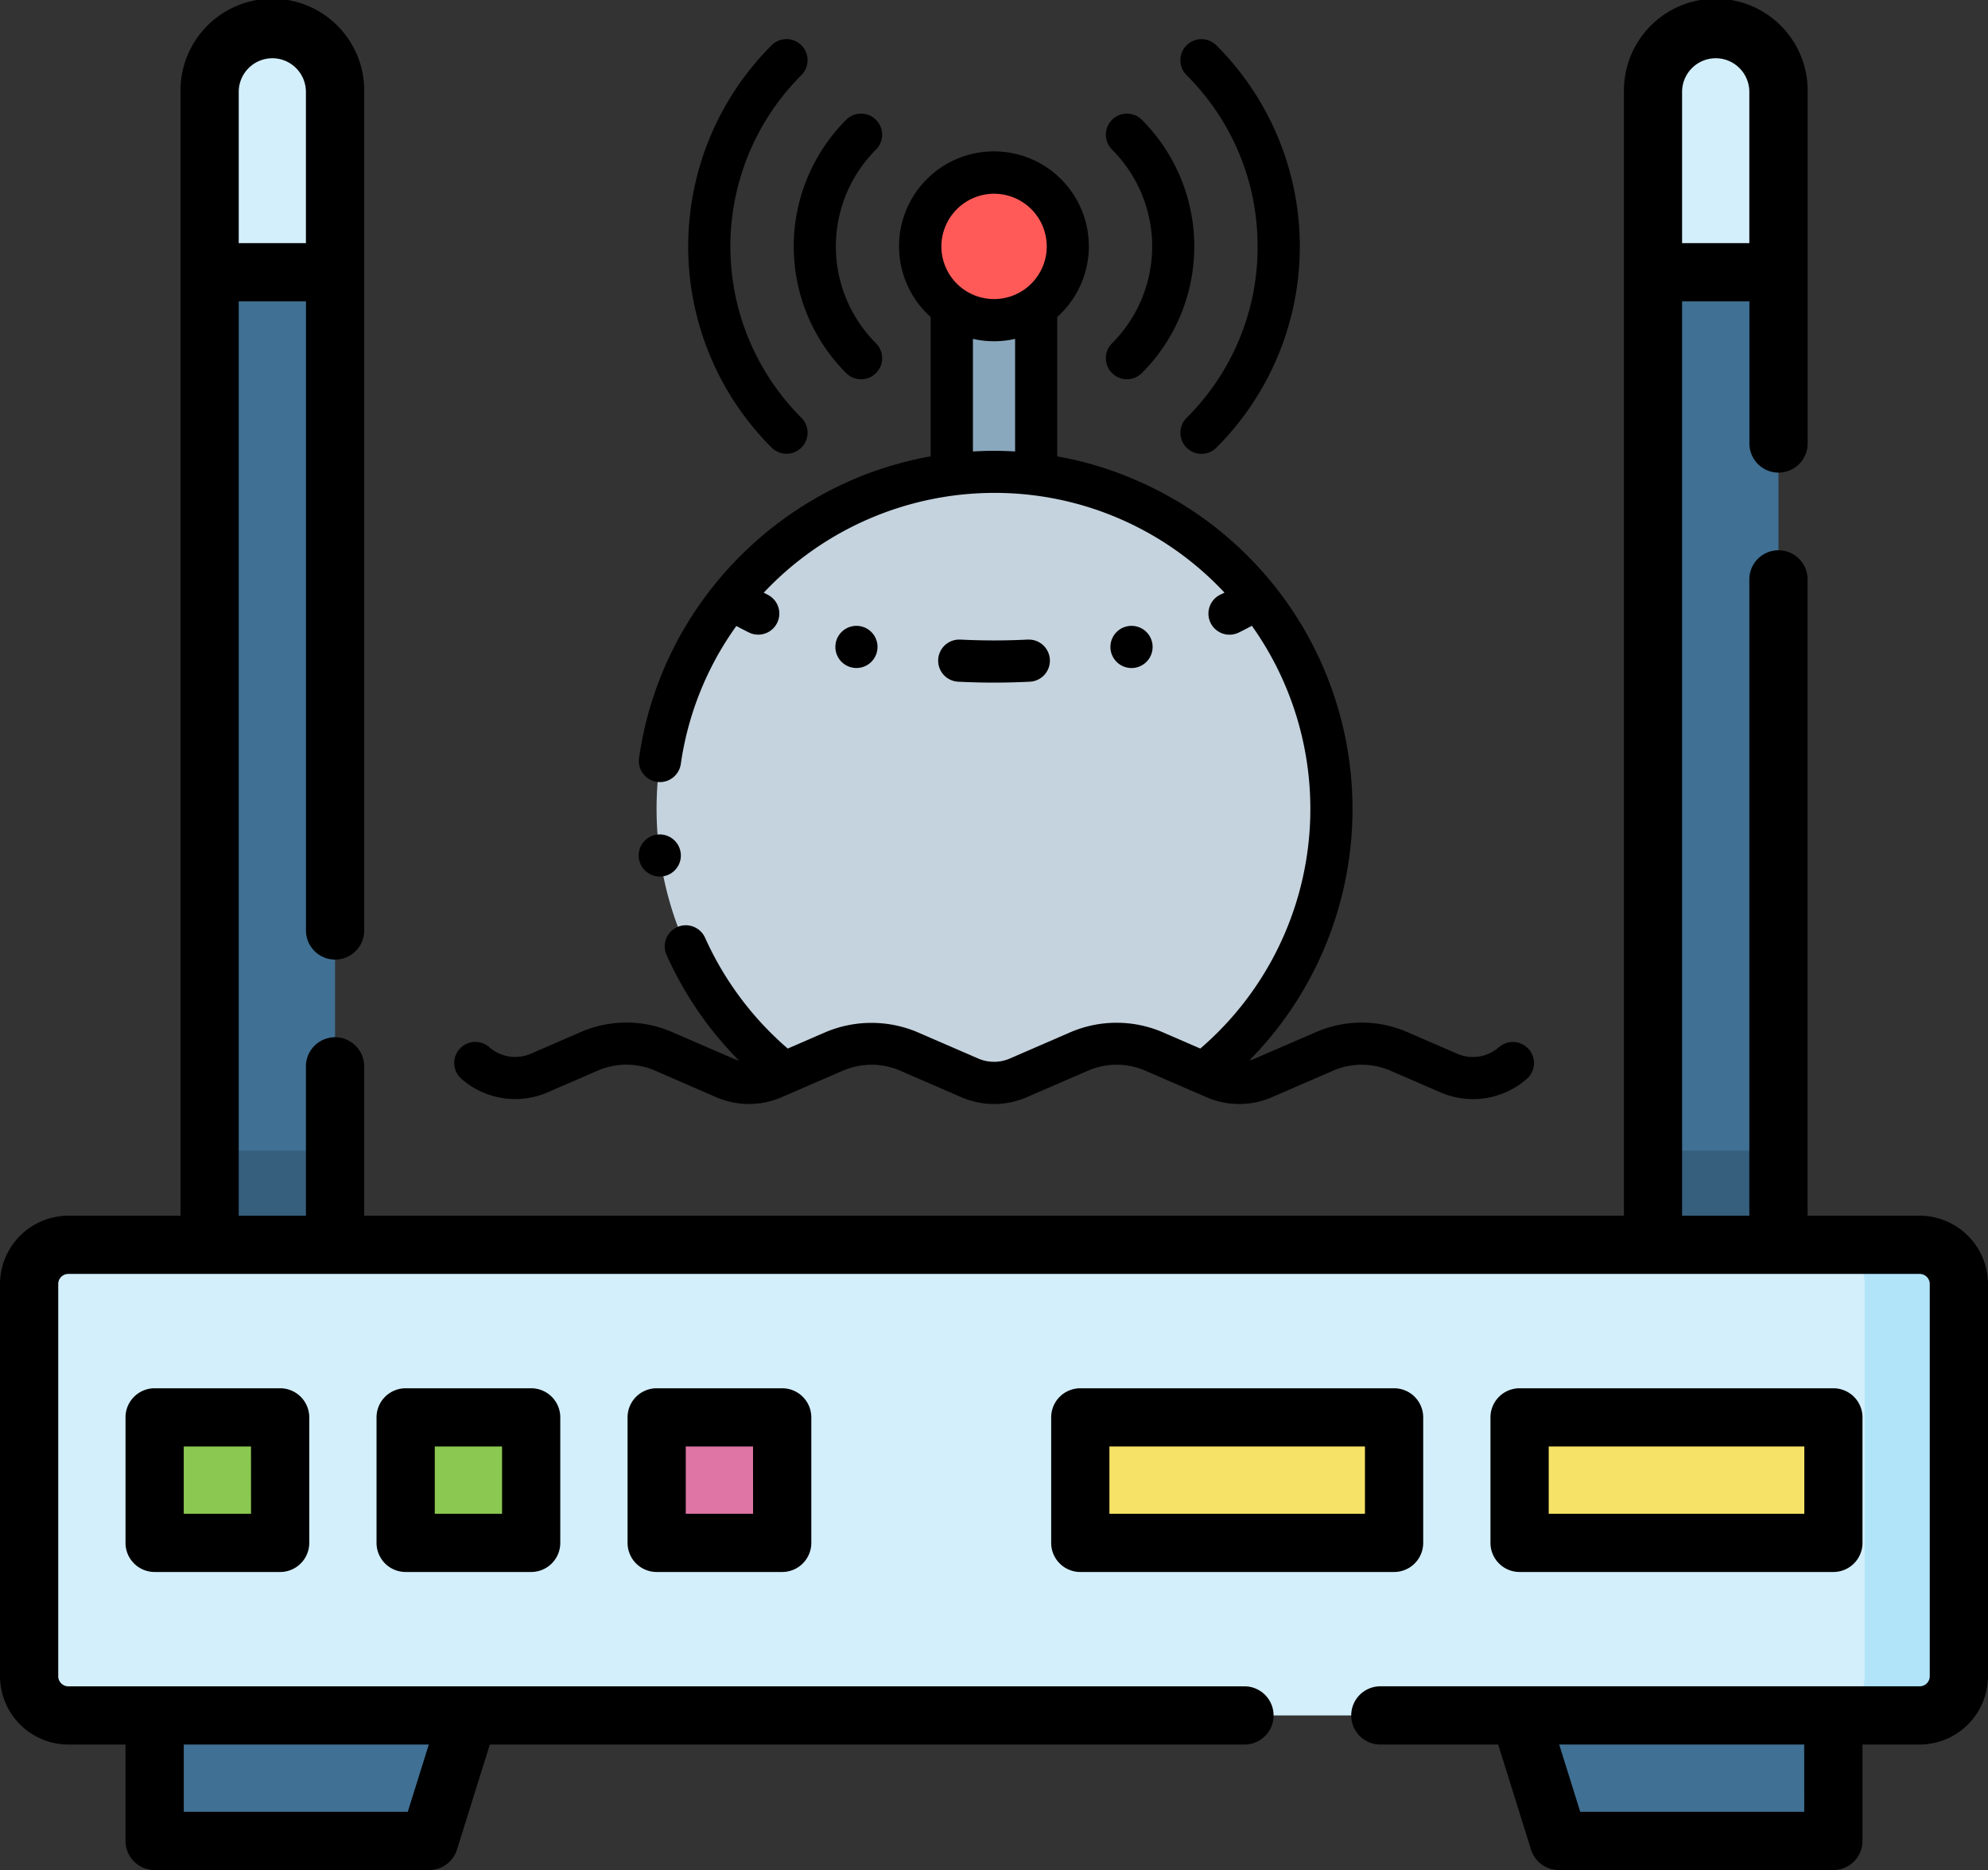
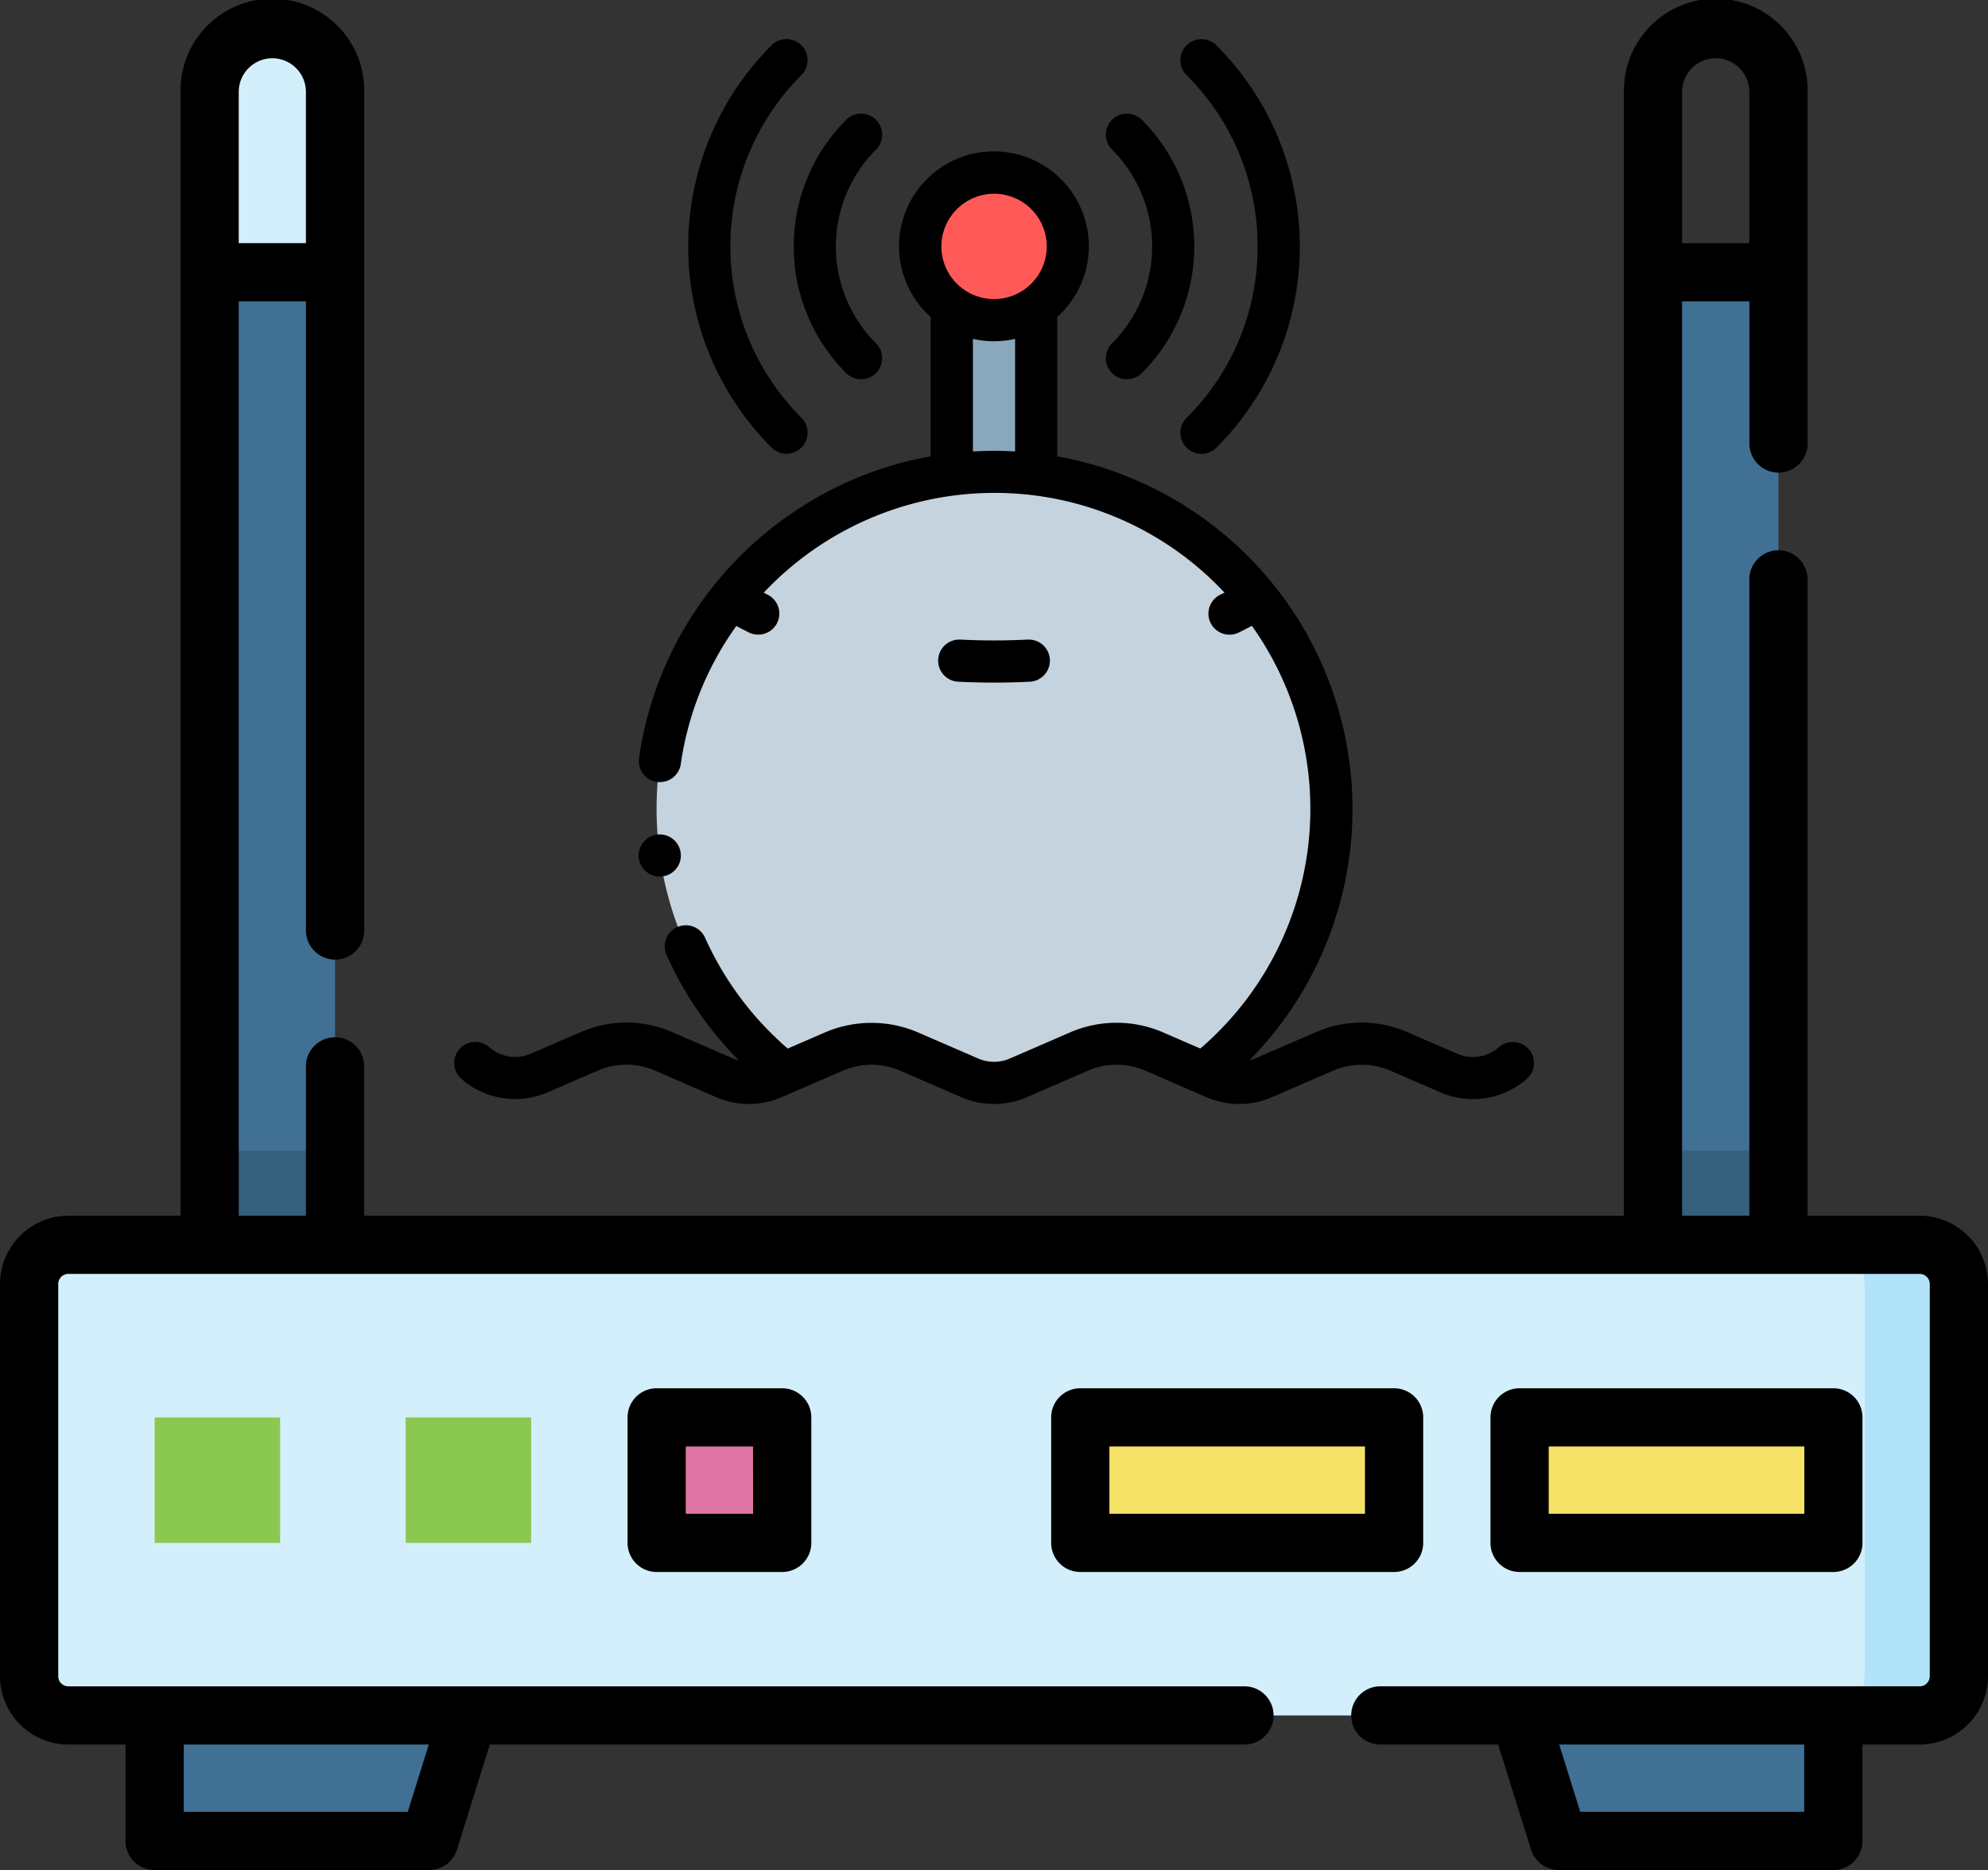
<svg xmlns="http://www.w3.org/2000/svg" width="101.592" height="95.58" viewBox="0 0 101.592 95.58">
  <rect x="0" y="0" width="101.592" height="95.58" fill="#333333" stroke="none" />
  <defs>
    <style>
      .cls-1 {
        fill: #407093;
      }

      .cls-2 {
        fill: #365e7d;
      }

      .cls-3 {
        fill: #d3effb;
      }

      .cls-4 {
        fill: #b1e4f9;
      }

      .cls-5 {
        fill: #f6e266;
      }

      .cls-6 {
        fill: #8bc852;
      }

      .cls-7 {
        fill: #df75a5;
      }

      .cls-8 {
        fill: #8aa8bd;
      }

      .cls-9 {
        fill: #c5d3de;
      }

      .cls-10 {
        fill: #ff5a58;
      }
    </style>
  </defs>
  <g id="Group_5234" data-name="Group 5234" transform="translate(-806.616 -3226.663)">
    <g id="Group_5235" data-name="Group 5235" transform="translate(0 6)">
      <g id="router" transform="translate(806.616 3220.663)">
        <g id="Group_4975" data-name="Group 4975" transform="translate(1.488 1.489)">
          <g id="Group_4961" data-name="Group 4961" transform="translate(9.22)">
            <g id="Group_4958" data-name="Group 4958" transform="translate(0 12.427)">
              <path id="Path_9868" data-name="Path 9868" class="cls-1" d="M0,0H49.709V6.414H0Z" transform="translate(6.414) rotate(90)" />
            </g>
            <g id="Group_4959" data-name="Group 4959" transform="translate(0 57.326)">
              <path id="Path_9869" data-name="Path 9869" class="cls-2" d="M53.967,311.56h6.414v4.811H53.967Z" transform="translate(-53.967 -311.56)" />
            </g>
            <g id="Group_4960" data-name="Group 4960">
              <path id="Path_9870" data-name="Path 9870" class="cls-3" d="M53.967,35.08V25.86a3.207,3.207,0,1,1,6.414,0v9.22H53.967Z" transform="translate(-53.967 -22.653)" />
            </g>
          </g>
          <g id="Group_4965" data-name="Group 4965" transform="translate(82.982)">
            <g id="Group_4962" data-name="Group 4962" transform="translate(0 12.427)">
              <path id="Path_9871" data-name="Path 9871" class="cls-1" d="M0,0H49.709V6.414H0Z" transform="translate(6.414) rotate(90)" />
            </g>
            <g id="Group_4963" data-name="Group 4963" transform="translate(0 57.326)">
              <path id="Path_9872" data-name="Path 9872" class="cls-2" d="M425.707,311.56h6.414v4.811h-6.414Z" transform="translate(-425.707 -311.56)" />
            </g>
            <g id="Group_4964" data-name="Group 4964">
-               <path id="Path_9873" data-name="Path 9873" class="cls-3" d="M432.121,35.08V25.86a3.207,3.207,0,1,0-6.414,0v9.22h6.414Z" transform="translate(-425.707 -22.653)" />
-             </g>
+               </g>
          </g>
          <g id="Group_4966" data-name="Group 4966" transform="translate(6.414 86.189)">
            <path id="Path_9874" data-name="Path 9874" class="cls-1" d="M39.825,463.438v-6.414H55.86l-2,6.414Z" transform="translate(-39.825 -457.024)" />
          </g>
          <g id="Group_4967" data-name="Group 4967" transform="translate(76.167 86.189)">
            <path id="Path_9875" data-name="Path 9875" class="cls-1" d="M407.4,463.438v-6.414H391.362l2,6.414Z" transform="translate(-391.362 -457.024)" />
          </g>
          <g id="Group_4968" data-name="Group 4968" transform="translate(0 62.136)">
            <path id="Path_9876" data-name="Path 9876" class="cls-3" d="M104.112,359.857H9.5a2,2,0,0,1-2-2V337.808a2,2,0,0,1,2-2h94.607a2,2,0,0,1,2,2v20.044A2,2,0,0,1,104.112,359.857Z" transform="translate(-7.5 -335.804)" />
          </g>
          <g id="Group_4969" data-name="Group 4969" transform="translate(91.801 62.136)">
            <path id="Path_9877" data-name="Path 9877" class="cls-4" d="M474.965,335.8h-4.81a2,2,0,0,1,2,2v20.044a2,2,0,0,1-2,2h4.81a2,2,0,0,0,2-2V337.808A2,2,0,0,0,474.965,335.8Z" transform="translate(-470.154 -335.804)" />
          </g>
          <g id="Group_4970" data-name="Group 4970" transform="translate(76.167 70.956)">
            <path id="Path_9878" data-name="Path 9878" class="cls-5" d="M0,0H6.414V16.035H0Z" transform="translate(16.035 0) rotate(90)" />
          </g>
          <g id="Group_4971" data-name="Group 4971" transform="translate(53.718 70.956)">
            <path id="Path_9879" data-name="Path 9879" class="cls-5" d="M0,0H6.414V16.035H0Z" transform="translate(16.035) rotate(90)" />
          </g>
          <g id="Group_4972" data-name="Group 4972" transform="translate(6.414 70.956)">
            <path id="Path_9880" data-name="Path 9880" class="cls-6" d="M0,0H6.414V6.414H0Z" transform="translate(6.414 0) rotate(90)" />
          </g>
          <g id="Group_4973" data-name="Group 4973" transform="translate(19.242 70.956)">
            <path id="Path_9881" data-name="Path 9881" class="cls-6" d="M0,0H6.414V6.414H0Z" transform="translate(6.414 0) rotate(90)" />
          </g>
          <g id="Group_4974" data-name="Group 4974" transform="translate(32.07 70.956)">
            <path id="Path_9882" data-name="Path 9882" class="cls-7" d="M0,0H6.414V6.414H0Z" transform="translate(6.414) rotate(90)" />
          </g>
        </g>
        <g id="Group_4979" data-name="Group 4979" transform="translate(0 0)">
          <path id="Path_9884" data-name="Path 9884" d="M98.1,77.287H92.372V44.764a1.488,1.488,0,0,0-2.976,0V77.287H85.959V30.555H89.4v7.264a1.488,1.488,0,0,0,2.976,0V19.848a4.695,4.695,0,1,0-9.389,0V77.287H18.61V69.654a1.488,1.488,0,1,0-2.976,0v7.633H12.2V30.555h3.437V62.709a1.488,1.488,0,0,0,2.976,0V19.848a4.695,4.695,0,1,0-9.389,0V77.287H3.492A3.5,3.5,0,0,0,0,80.779v20.045a3.5,3.5,0,0,0,3.492,3.492H6.414v4.926A1.488,1.488,0,0,0,7.9,110.731H21.933a1.488,1.488,0,0,0,1.42-1.044l1.678-5.37H63.595a1.488,1.488,0,1,0,0-2.976H3.492a.517.517,0,0,1-.516-.516V80.779a.516.516,0,0,1,.516-.516H98.1a.517.517,0,0,1,.516.516v20.045a.516.516,0,0,1-.516.516H70.539a1.488,1.488,0,1,0,0,2.976h6.022l1.678,5.37a1.488,1.488,0,0,0,1.42,1.044H93.69a1.488,1.488,0,0,0,1.488-1.488v-4.926H98.1a3.5,3.5,0,0,0,3.492-3.492V80.779A3.5,3.5,0,0,0,98.1,77.287ZM87.677,18.127a1.721,1.721,0,0,1,1.718,1.72v7.731H85.959V19.848a1.721,1.721,0,0,1,1.718-1.72Zm-73.762,0a1.721,1.721,0,0,1,1.718,1.72v7.731H12.2V19.848a1.721,1.721,0,0,1,1.718-1.72Zm6.923,89.627H9.39v-3.438H21.913Zm71.363,0H80.754l-1.075-3.438H92.2Z" transform="translate(0 -15.151)" />
          <path id="Path_9885" data-name="Path 9885" d="M401.385,382.141a1.488,1.488,0,0,0,1.488-1.488v-6.414a1.488,1.488,0,0,0-1.488-1.488H385.35a1.488,1.488,0,0,0-1.488,1.488v6.414a1.488,1.488,0,0,0,1.488,1.488Zm-14.547-6.414H399.9v3.438H386.838Z" transform="translate(-307.695 -301.795)" />
          <path id="Path_9886" data-name="Path 9886" d="M289.735,380.653v-6.414a1.488,1.488,0,0,0-1.488-1.488H272.212a1.488,1.488,0,0,0-1.488,1.488v6.414a1.488,1.488,0,0,0,1.488,1.488h16.035A1.488,1.488,0,0,0,289.735,380.653Zm-2.976-1.488H273.7v-3.438h13.059Z" transform="translate(-217.006 -301.795)" />
-           <path id="Path_9887" data-name="Path 9887" d="M33.813,372.751a1.488,1.488,0,0,0-1.488,1.488v6.414a1.488,1.488,0,0,0,1.488,1.488h6.414a1.488,1.488,0,0,0,1.488-1.488v-6.414a1.488,1.488,0,0,0-1.488-1.488Zm4.926,6.414H35.3v-3.438h3.438Z" transform="translate(-25.911 -301.795)" />
-           <path id="Path_9888" data-name="Path 9888" d="M98.464,372.751a1.488,1.488,0,0,0-1.488,1.488v6.414a1.488,1.488,0,0,0,1.488,1.488h6.414a1.488,1.488,0,0,0,1.488-1.488v-6.414a1.488,1.488,0,0,0-1.488-1.488Zm4.926,6.414H99.952v-3.438h3.438Z" transform="translate(-77.734 -301.795)" />
          <path id="Path_9889" data-name="Path 9889" d="M163.114,372.751a1.488,1.488,0,0,0-1.488,1.488v6.414a1.488,1.488,0,0,0,1.488,1.488h6.414a1.488,1.488,0,0,0,1.488-1.488v-6.414a1.488,1.488,0,0,0-1.488-1.488Zm4.926,6.414H164.6v-3.438h3.438Z" transform="translate(-129.556 -301.795)" />
        </g>
      </g>
      <g id="beacon" transform="translate(829.823 3219.163)">
        <path id="Path_10174" data-name="Path 10174" class="cls-8" d="M236,124.8h4.311v10.877H236Z" transform="translate(-210.566 -108.225)" />
        <path id="Path_10175" data-name="Path 10175" class="cls-9" d="M130.488,225.967a17.244,17.244,0,1,0-27.964,13.5l2.569-1.114a4.745,4.745,0,0,1,3.775,0l3.139,1.361a3.11,3.11,0,0,0,2.474,0l3.139-1.361a4.745,4.745,0,0,1,3.775,0l2.569,1.114A17.194,17.194,0,0,0,130.488,225.967Z" transform="translate(-85.654 -183.117)" />
        <ellipse id="Ellipse_321" data-name="Ellipse 321" class="cls-10" cx="3.772" cy="3.769" rx="3.772" ry="3.769" transform="translate(23.818 10.327)" />
        <path id="Path_10176" data-name="Path 10176" d="M348.333,14.1a12.3,12.3,0,0,1-3.63,8.757,1.077,1.077,0,0,0,1.524,1.523,14.531,14.531,0,0,0,0-20.561A1.077,1.077,0,0,0,344.7,5.339a12.3,12.3,0,0,1,3.63,8.757Z" transform="translate(-307.272 0)" />
        <path id="Path_10177" data-name="Path 10177" d="M116.023,24.692a1.077,1.077,0,0,0,.762-1.839,12.378,12.378,0,0,1,0-17.515,1.077,1.077,0,0,0-1.524-1.523,14.531,14.531,0,0,0,0,20.561A1.075,1.075,0,0,0,116.023,24.692Z" transform="translate(-99.038 0)" />
        <path id="Path_10178" data-name="Path 10178" d="M163.718,52.09a1.077,1.077,0,1,0,1.524-1.523,7,7,0,0,1,0-9.9,1.077,1.077,0,0,0-1.524-1.523A9.16,9.16,0,0,0,163.718,52.09Z" transform="translate(-143.684 -31.521)" />
-         <path id="Path_10179" data-name="Path 10179" d="M309.348,52.09a1.078,1.078,0,0,0,1.524,0,9.16,9.16,0,0,0,0-12.946,1.077,1.077,0,0,0-1.524,1.523,7,7,0,0,1,0,9.9A1.077,1.077,0,0,0,309.348,52.09Z" transform="translate(-275.727 -31.521)" />
-         <path id="Path_10180" data-name="Path 10180" d="M312.285,283.911a1.113,1.113,0,0,0,.236-.026,1.078,1.078,0,1,0-.236.026Z" transform="translate(-277.669 -248.267)" />
-         <path id="Path_10181" data-name="Path 10181" d="M181.847,283.909a1.077,1.077,0,0,0,.234-2.128h0a1.077,1.077,0,1,0-.233,2.128Z" transform="translate(-161.286 -248.267)" />
+         <path id="Path_10179" data-name="Path 10179" d="M309.348,52.09a1.078,1.078,0,0,0,1.524,0,9.16,9.16,0,0,0,0-12.946,1.077,1.077,0,0,0-1.524,1.523,7,7,0,0,1,0,9.9A1.077,1.077,0,0,0,309.348,52.09" transform="translate(-275.727 -31.521)" />
        <path id="Path_10182" data-name="Path 10182" d="M232.415,290.456c.612,0,1.226-.016,1.824-.046a1.077,1.077,0,0,0-.053-2.153l-.055,0h0a34.02,34.02,0,0,1-3.429,0l-.056,0a1.077,1.077,0,0,0-.054,2.153C231.192,290.44,231.806,290.456,232.415,290.456Z" transform="translate(-204.825 -254.067)" />
        <path id="Path_10183" data-name="Path 10183" d="M54.907,102.716a1.078,1.078,0,0,0-1.522-.089,2.01,2.01,0,0,1-2.13.326l-2.56-1.11a5.845,5.845,0,0,0-4.633,0L40.924,103.2a2,2,0,0,1-.291.1c.425-.431.83-.881,1.211-1.351A18.3,18.3,0,0,0,34.9,73.663a17.853,17.853,0,0,0-4.081-1.239V65.3a4.85,4.85,0,1,0-6.466,0v7.123a18.215,18.215,0,0,0-3.318.92,18.465,18.465,0,0,0-9.516,8.3,18.157,18.157,0,0,0-2.069,6.2,1.078,1.078,0,0,0,.915,1.218,1.043,1.043,0,0,0,.153.011,1.082,1.082,0,0,0,1.066-.925,15.963,15.963,0,0,1,2.838-7.054c.211.114.426.225.646.333a1.077,1.077,0,1,0,.946-1.936l-.191-.1a16.192,16.192,0,0,1,11.76-5.1h0A16.069,16.069,0,0,1,39.02,79.027c.119.119.235.239.349.361-.069.035-.137.07-.207.1a1.077,1.077,0,1,0,.946,1.935c.225-.11.444-.224.659-.34a16.149,16.149,0,0,1-2.635,21.607l-1.963-.851a5.98,5.98,0,0,0-4.633,0L28.4,103.2a2.028,2.028,0,0,1-1.617,0l-3.138-1.36a6.038,6.038,0,0,0-4.633,0l-1.963.851a16.3,16.3,0,0,1-4.225-5.664,1.08,1.08,0,0,0-.985-.638,1.066,1.066,0,0,0-.439.094,1.078,1.078,0,0,0-.544,1.423,18.208,18.208,0,0,0,3.7,5.395,2,2,0,0,1-.295-.1l-3.139-1.361a5.845,5.845,0,0,0-4.633,0l-2.56,1.11a2.01,2.01,0,0,1-2.13-.326,1.077,1.077,0,1,0-1.433,1.609,4.173,4.173,0,0,0,4.42.693l2.56-1.11a3.68,3.68,0,0,1,2.917,0L13.4,105.18a4.2,4.2,0,0,0,3.332,0l3.139-1.361a3.68,3.68,0,0,1,2.917,0l3.139,1.361a4.2,4.2,0,0,0,3.332,0l3.139-1.361a3.68,3.68,0,0,1,2.917,0l3.139,1.361a4.2,4.2,0,0,0,3.332,0l3.139-1.361a3.681,3.681,0,0,1,2.917,0l2.56,1.11a4.173,4.173,0,0,0,4.42-.693,1.076,1.076,0,0,0,.089-1.521ZM27.59,59A2.692,2.692,0,1,1,24.9,61.694,2.7,2.7,0,0,1,27.59,59ZM26.512,72.173V66.418a4.817,4.817,0,0,0,2.155,0v5.754c-.358-.021-.717-.032-1.078-.032S26.87,72.152,26.512,72.173Z" transform="translate(0 -47.598)" />
        <path id="Path_10184" data-name="Path 10184" d="M89.447,382.415a1.068,1.068,0,0,0,.209-.8,1.081,1.081,0,0,0-1.066-.93,1.178,1.178,0,0,0-.15.011,1.077,1.077,0,0,0-.919,1.214,1.08,1.08,0,0,0,1.066.929,1.141,1.141,0,0,0,.149-.01A1.071,1.071,0,0,0,89.447,382.415Z" transform="translate(-78.08 -336.537)" />
      </g>
    </g>
  </g>
</svg>